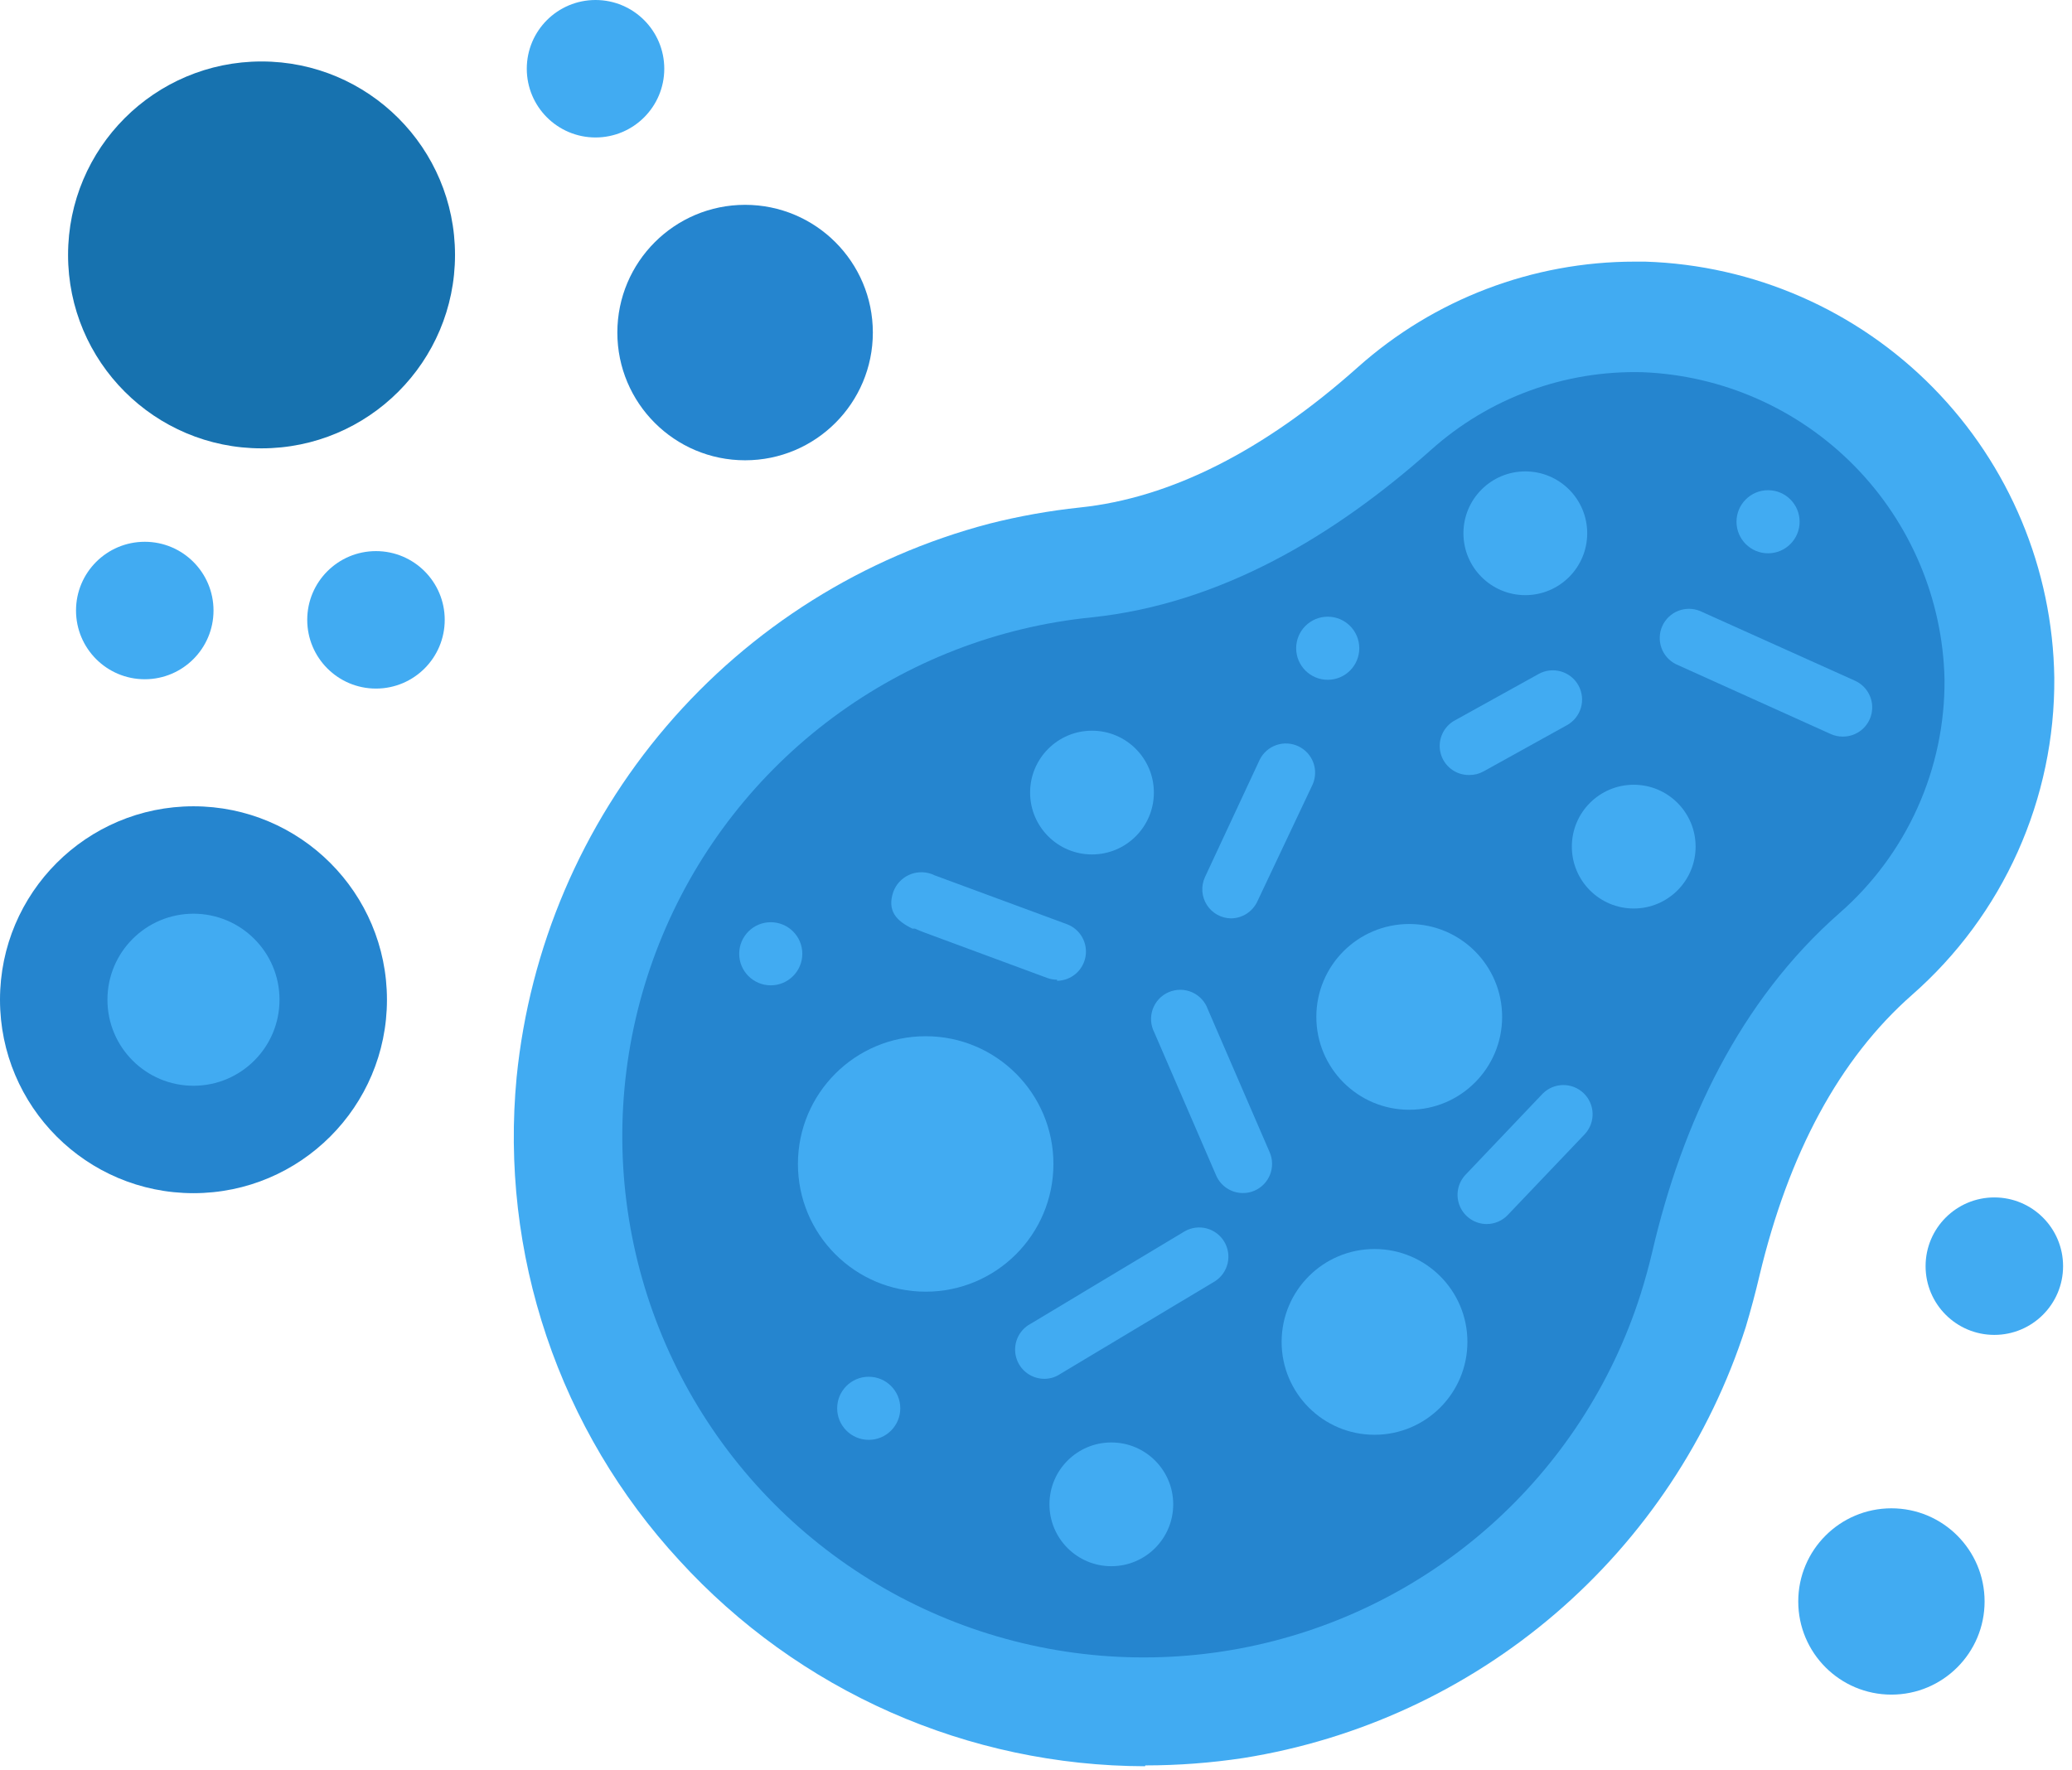
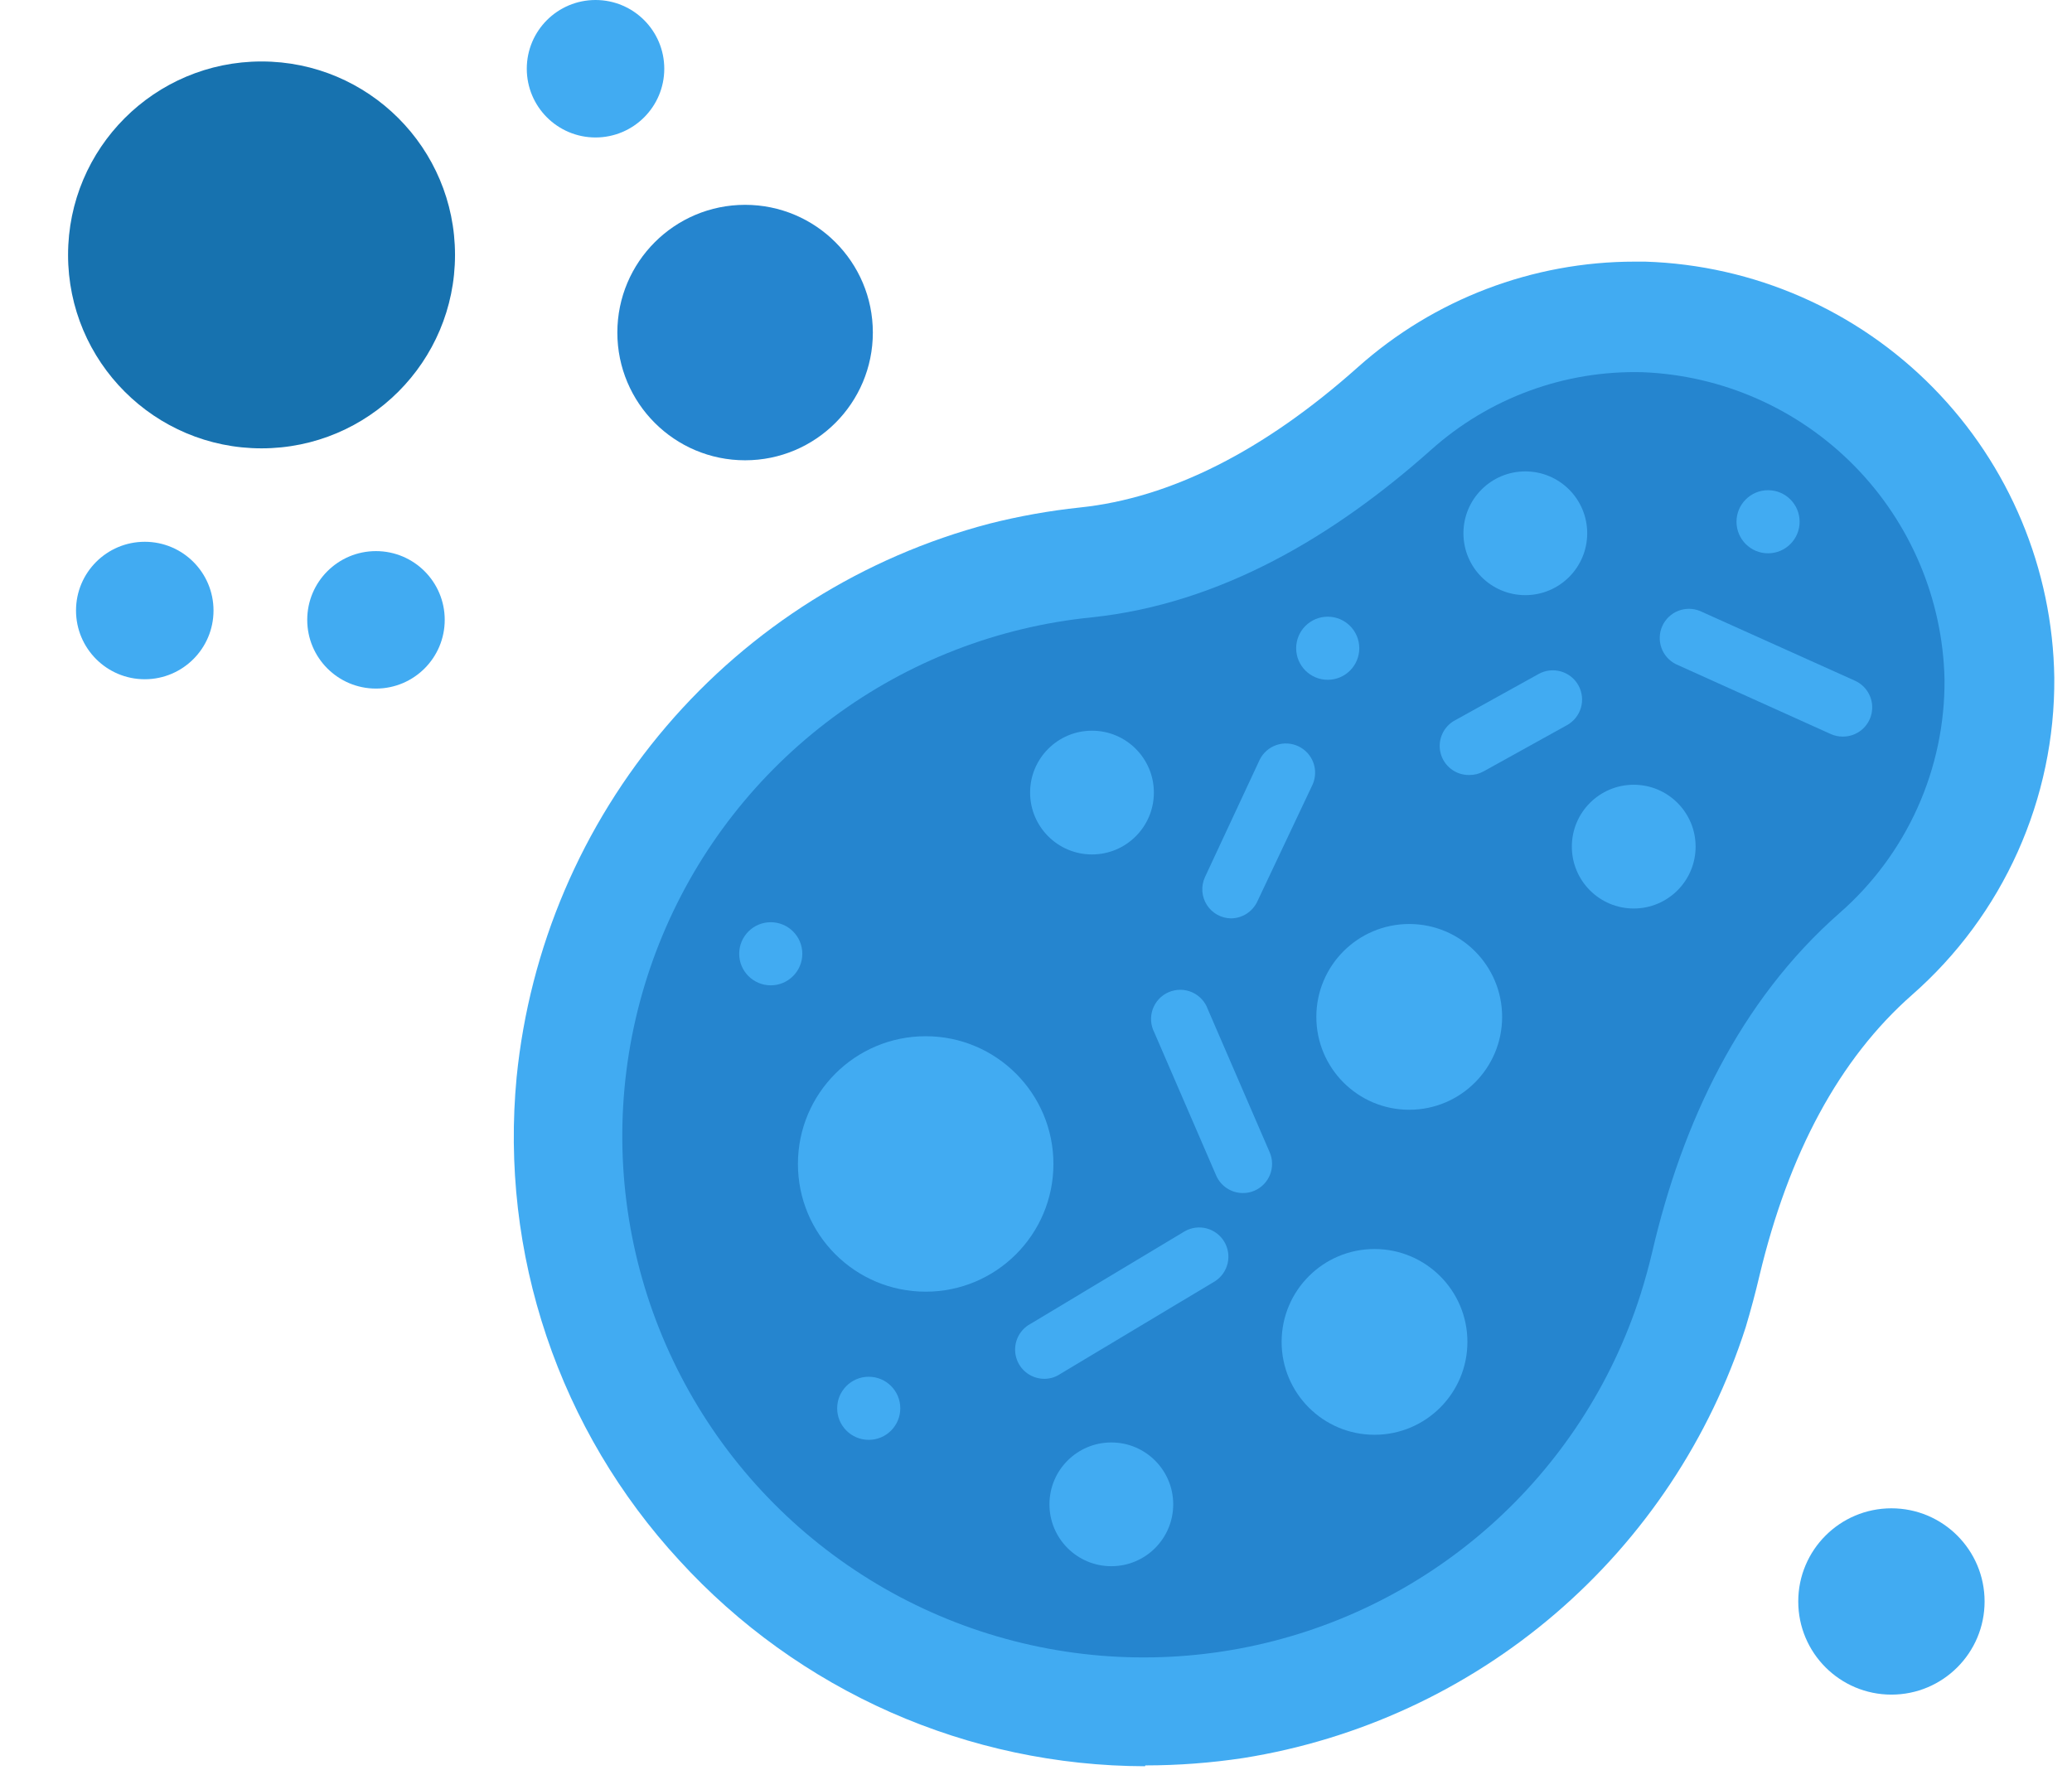
<svg xmlns="http://www.w3.org/2000/svg" width="151" height="129" viewBox="0 0 151 129" fill="none">
  <path d="M83.44 128.74C77.054 128.727 70.74 127.387 64.899 124.805C59.058 122.223 53.817 118.455 49.51 113.74C45.169 109.033 41.868 103.463 39.825 97.394C37.781 91.326 37.04 84.894 37.65 78.52C38.593 69.084 42.398 60.161 48.555 52.949C54.713 45.737 62.928 40.58 72.1 38.17C74.272 37.62 76.481 37.226 78.71 36.99C85.31 36.3 92.12 32.86 98.95 26.77C104.508 21.808 111.699 19.067 119.15 19.07H119.89C127.808 19.319 135.325 22.609 140.879 28.258C146.433 33.907 149.595 41.479 149.71 49.4C149.743 53.77 148.834 58.095 147.047 62.083C145.259 66.071 142.634 69.627 139.35 72.51C134.04 77.18 130.35 84.07 128.22 93C127.93 94.24 127.59 95.5 127.22 96.74C124.616 104.844 119.817 112.068 113.356 117.611C106.896 123.154 99.026 126.798 90.62 128.14C88.253 128.498 85.863 128.679 83.47 128.68L83.44 128.74Z" fill="#41ABF2" />
  <path d="M141.71 49.52C141.582 43.689 139.235 38.126 135.147 33.965C131.059 29.805 125.538 27.36 119.71 27.13C114.036 26.979 108.519 29.004 104.29 32.79C97.24 39.07 88.94 44.02 79.55 45C72.73 45.686 66.222 48.203 60.716 52.286C55.21 56.369 50.911 61.865 48.275 68.193C45.638 74.52 44.762 81.442 45.739 88.227C46.717 95.011 49.511 101.405 53.826 106.731C58.141 112.057 63.816 116.117 70.25 118.48C76.685 120.843 83.638 121.422 90.375 120.155C97.111 118.888 103.38 115.822 108.516 111.283C113.652 106.744 117.465 100.9 119.55 94.37C119.88 93.32 120.17 92.28 120.41 91.25C122.59 81.85 126.8 72.93 134.05 66.56C136.478 64.439 138.42 61.818 139.742 58.877C141.064 55.936 141.735 52.744 141.71 49.52Z" fill="#2585CF" />
-   <path d="M77.04 71.41C76.791 71.411 76.543 71.367 76.31 71.28L67.93 68.18C67.5 68.02 67.08 67.87 66.69 67.69H66.5C65.36 67.14 64.61 66.41 65.11 64.98C65.31 64.454 65.707 64.026 66.215 63.786C66.724 63.545 67.306 63.511 67.84 63.69C67.924 63.713 68.004 63.746 68.08 63.79L77.77 67.37C78.234 67.547 78.621 67.88 78.865 68.312C79.109 68.744 79.195 69.248 79.107 69.737C79.019 70.225 78.764 70.668 78.385 70.988C78.005 71.308 77.526 71.486 77.03 71.49L77.04 71.41Z" fill="#41ABF2" />
  <path d="M89.73 66.94C89.376 66.939 89.028 66.848 88.717 66.678C88.407 66.507 88.144 66.261 87.953 65.963C87.762 65.664 87.649 65.323 87.624 64.97C87.599 64.616 87.663 64.262 87.81 63.94L91.81 55.36C92.06 54.864 92.494 54.486 93.019 54.306C93.545 54.126 94.119 54.158 94.621 54.395C95.123 54.633 95.513 55.056 95.707 55.577C95.901 56.097 95.884 56.672 95.66 57.18L91.61 65.75C91.436 66.102 91.168 66.399 90.837 66.609C90.505 66.818 90.122 66.933 89.73 66.94Z" fill="#41ABF2" />
  <path d="M107.06 56.49C106.584 56.495 106.12 56.339 105.743 56.047C105.366 55.756 105.098 55.346 104.983 54.884C104.867 54.422 104.911 53.935 105.106 53.5C105.301 53.066 105.637 52.71 106.06 52.49L112.14 49.12C112.385 48.985 112.655 48.9 112.933 48.87C113.212 48.84 113.494 48.864 113.762 48.943C114.031 49.021 114.282 49.152 114.5 49.327C114.719 49.503 114.9 49.719 115.035 49.965C115.169 50.211 115.254 50.48 115.285 50.759C115.315 51.037 115.29 51.319 115.212 51.587C115.133 51.856 115.003 52.107 114.827 52.325C114.652 52.544 114.435 52.725 114.19 52.86L108.11 56.23C107.789 56.407 107.427 56.496 107.06 56.49Z" fill="#41ABF2" />
  <path d="M134.28 53.69C133.98 53.69 133.683 53.625 133.41 53.5L122.13 48.41C121.639 48.163 121.261 47.737 121.078 47.218C120.894 46.7 120.917 46.131 121.143 45.63C121.369 45.129 121.78 44.735 122.29 44.53C122.8 44.325 123.37 44.325 123.88 44.53L135.19 49.62C135.633 49.821 135.995 50.168 136.213 50.603C136.432 51.038 136.495 51.534 136.392 52.01C136.29 52.486 136.027 52.912 135.648 53.218C135.269 53.523 134.797 53.69 134.31 53.69H134.28Z" fill="#41ABF2" />
  <path d="M90.58 86.96C90.165 86.961 89.76 86.84 89.413 86.612C89.067 86.385 88.794 86.061 88.63 85.68L84.12 75.25C83.986 74.991 83.907 74.707 83.888 74.416C83.869 74.124 83.909 73.832 84.007 73.558C84.106 73.283 84.259 73.031 84.458 72.818C84.658 72.605 84.899 72.436 85.166 72.32C85.434 72.204 85.723 72.144 86.014 72.144C86.306 72.144 86.595 72.204 86.862 72.321C87.13 72.437 87.371 72.607 87.57 72.82C87.769 73.033 87.922 73.285 88.02 73.56L92.53 83.99C92.754 84.508 92.763 85.095 92.555 85.62C92.347 86.145 91.939 86.566 91.42 86.79C91.155 86.905 90.869 86.963 90.58 86.96Z" fill="#41ABF2" />
-   <path d="M108.34 89.22C107.925 89.218 107.52 89.095 107.174 88.865C106.828 88.636 106.557 88.311 106.393 87.93C106.23 87.548 106.181 87.128 106.253 86.719C106.325 86.311 106.515 85.932 106.8 85.63L112.44 79.7C112.834 79.312 113.364 79.092 113.918 79.088C114.471 79.084 115.004 79.295 115.405 79.677C115.805 80.059 116.041 80.582 116.062 81.135C116.084 81.688 115.889 82.228 115.52 82.64L109.88 88.56C109.681 88.769 109.443 88.935 109.178 89.049C108.913 89.162 108.628 89.22 108.34 89.22Z" fill="#41ABF2" />
  <path d="M76.19 100.5C75.71 100.519 75.237 100.374 74.849 100.091C74.461 99.807 74.18 99.4 74.053 98.936C73.926 98.473 73.959 97.98 74.147 97.537C74.335 97.095 74.668 96.729 75.09 96.5L86.37 89.73C86.853 89.466 87.419 89.399 87.95 89.543C88.481 89.687 88.935 90.031 89.218 90.503C89.501 90.975 89.591 91.538 89.468 92.074C89.346 92.61 89.02 93.078 88.56 93.38L77.28 100.14C76.958 100.36 76.58 100.485 76.19 100.5Z" fill="#41ABF2" />
  <path d="M67.46 94.15C72.602 94.15 76.77 89.982 76.77 84.84C76.77 79.698 72.602 75.53 67.46 75.53C62.318 75.53 58.15 79.698 58.15 84.84C58.15 89.982 62.318 94.15 67.46 94.15Z" fill="#41ABF2" />
  <path d="M79.58 62.28C82.071 62.28 84.09 60.261 84.09 57.77C84.09 55.279 82.071 53.26 79.58 53.26C77.089 53.26 75.07 55.279 75.07 57.77C75.07 60.261 77.089 62.28 79.58 62.28Z" fill="#41ABF2" />
  <path d="M111.16 43.38C113.651 43.38 115.67 41.361 115.67 38.87C115.67 36.379 113.651 34.36 111.16 34.36C108.669 34.36 106.65 36.379 106.65 38.87C106.65 41.361 108.669 43.38 111.16 43.38Z" fill="#41ABF2" />
  <path d="M119.06 66.22C121.551 66.22 123.57 64.201 123.57 61.71C123.57 59.219 121.551 57.2 119.06 57.2C116.569 57.2 114.55 59.219 114.55 61.71C114.55 64.201 116.569 66.22 119.06 66.22Z" fill="#41ABF2" />
  <path d="M96.76 49.55C98.03 49.55 99.06 48.52 99.06 47.25C99.06 45.98 98.03 44.95 96.76 44.95C95.49 44.95 94.46 45.98 94.46 47.25C94.46 48.52 95.49 49.55 96.76 49.55Z" fill="#41ABF2" />
  <path d="M63.31 104.95C64.58 104.95 65.61 103.92 65.61 102.65C65.61 101.38 64.58 100.35 63.31 100.35C62.04 100.35 61.01 101.38 61.01 102.65C61.01 103.92 62.04 104.95 63.31 104.95Z" fill="#41ABF2" />
  <path d="M56.17 71.82C57.44 71.82 58.47 70.79 58.47 69.52C58.47 68.25 57.44 67.22 56.17 67.22C54.9 67.22 53.87 68.25 53.87 69.52C53.87 70.79 54.9 71.82 56.17 71.82Z" fill="#41ABF2" />
  <path d="M128.85 40.33C130.12 40.33 131.15 39.3 131.15 38.03C131.15 36.76 130.12 35.73 128.85 35.73C127.58 35.73 126.55 36.76 126.55 38.03C126.55 39.3 127.58 40.33 128.85 40.33Z" fill="#41ABF2" />
  <path d="M102.7 80.89C106.439 80.89 109.47 77.859 109.47 74.12C109.47 70.381 106.439 67.35 102.7 67.35C98.961 67.35 95.93 70.381 95.93 74.12C95.93 77.859 98.961 80.89 102.7 80.89Z" fill="#41ABF2" />
  <path d="M100.17 104.58C103.909 104.58 106.94 101.549 106.94 97.81C106.94 94.071 103.909 91.04 100.17 91.04C96.431 91.04 93.4 94.071 93.4 97.81C93.4 101.549 96.431 104.58 100.17 104.58Z" fill="#41ABF2" />
  <path d="M80.99 114.16C83.481 114.16 85.5 112.141 85.5 109.65C85.5 107.159 83.481 105.14 80.99 105.14C78.499 105.14 76.48 107.159 76.48 109.65C76.48 112.141 78.499 114.16 80.99 114.16Z" fill="#41ABF2" />
-   <path d="M14.1 86.97C21.887 86.97 28.2 80.657 28.2 72.87C28.2 65.083 21.887 58.77 14.1 58.77C6.313 58.77 0 65.083 0 72.87C0 80.657 6.313 86.97 14.1 86.97Z" fill="#2585CF" />
-   <path d="M14.1 79.14C17.563 79.14 20.37 76.333 20.37 72.87C20.37 69.407 17.563 66.6 14.1 66.6C10.637 66.6 7.83 69.407 7.83 72.87C7.83 76.333 10.637 79.14 14.1 79.14Z" fill="#41ABF2" />
  <path d="M19.06 32.68C26.847 32.68 33.16 26.367 33.16 18.58C33.16 10.793 26.847 4.48 19.06 4.48C11.273 4.48 4.96 10.793 4.96 18.58C4.96 26.367 11.273 32.68 19.06 32.68Z" fill="#1772AF" />
  <path d="M137.84 123.52C141.59 123.52 144.63 120.48 144.63 116.73C144.63 112.98 141.59 109.94 137.84 109.94C134.09 109.94 131.05 112.98 131.05 116.73C131.05 120.48 134.09 123.52 137.84 123.52Z" fill="#41ABF2" />
-   <path d="M145.34 97.3C148.107 97.3 150.35 95.057 150.35 92.29C150.35 89.523 148.107 87.28 145.34 87.28C142.573 87.28 140.33 89.523 140.33 92.29C140.33 95.057 142.573 97.3 145.34 97.3Z" fill="#41ABF2" />
  <path d="M27.4 50.19C30.167 50.19 32.41 47.947 32.41 45.18C32.41 42.413 30.167 40.17 27.4 40.17C24.633 40.17 22.39 42.413 22.39 45.18C22.39 47.947 24.633 50.19 27.4 50.19Z" fill="#41ABF2" />
  <path d="M10.55 49.51C13.317 49.51 15.56 47.267 15.56 44.5C15.56 41.733 13.317 39.49 10.55 39.49C7.783 39.49 5.54 41.733 5.54 44.5C5.54 47.267 7.783 49.51 10.55 49.51Z" fill="#41ABF2" />
  <path d="M43.4 10.02C46.167 10.02 48.41 7.777 48.41 5.01C48.41 2.243 46.167 0 43.4 0C40.633 0 38.39 2.243 38.39 5.01C38.39 7.777 40.633 10.02 43.4 10.02Z" fill="#41ABF2" />
  <path d="M54.3 33.55C59.442 33.55 63.61 29.382 63.61 24.24C63.61 19.098 59.442 14.93 54.3 14.93C49.158 14.93 44.99 19.098 44.99 24.24C44.99 29.382 49.158 33.55 54.3 33.55Z" fill="#2585CF" />
</svg>